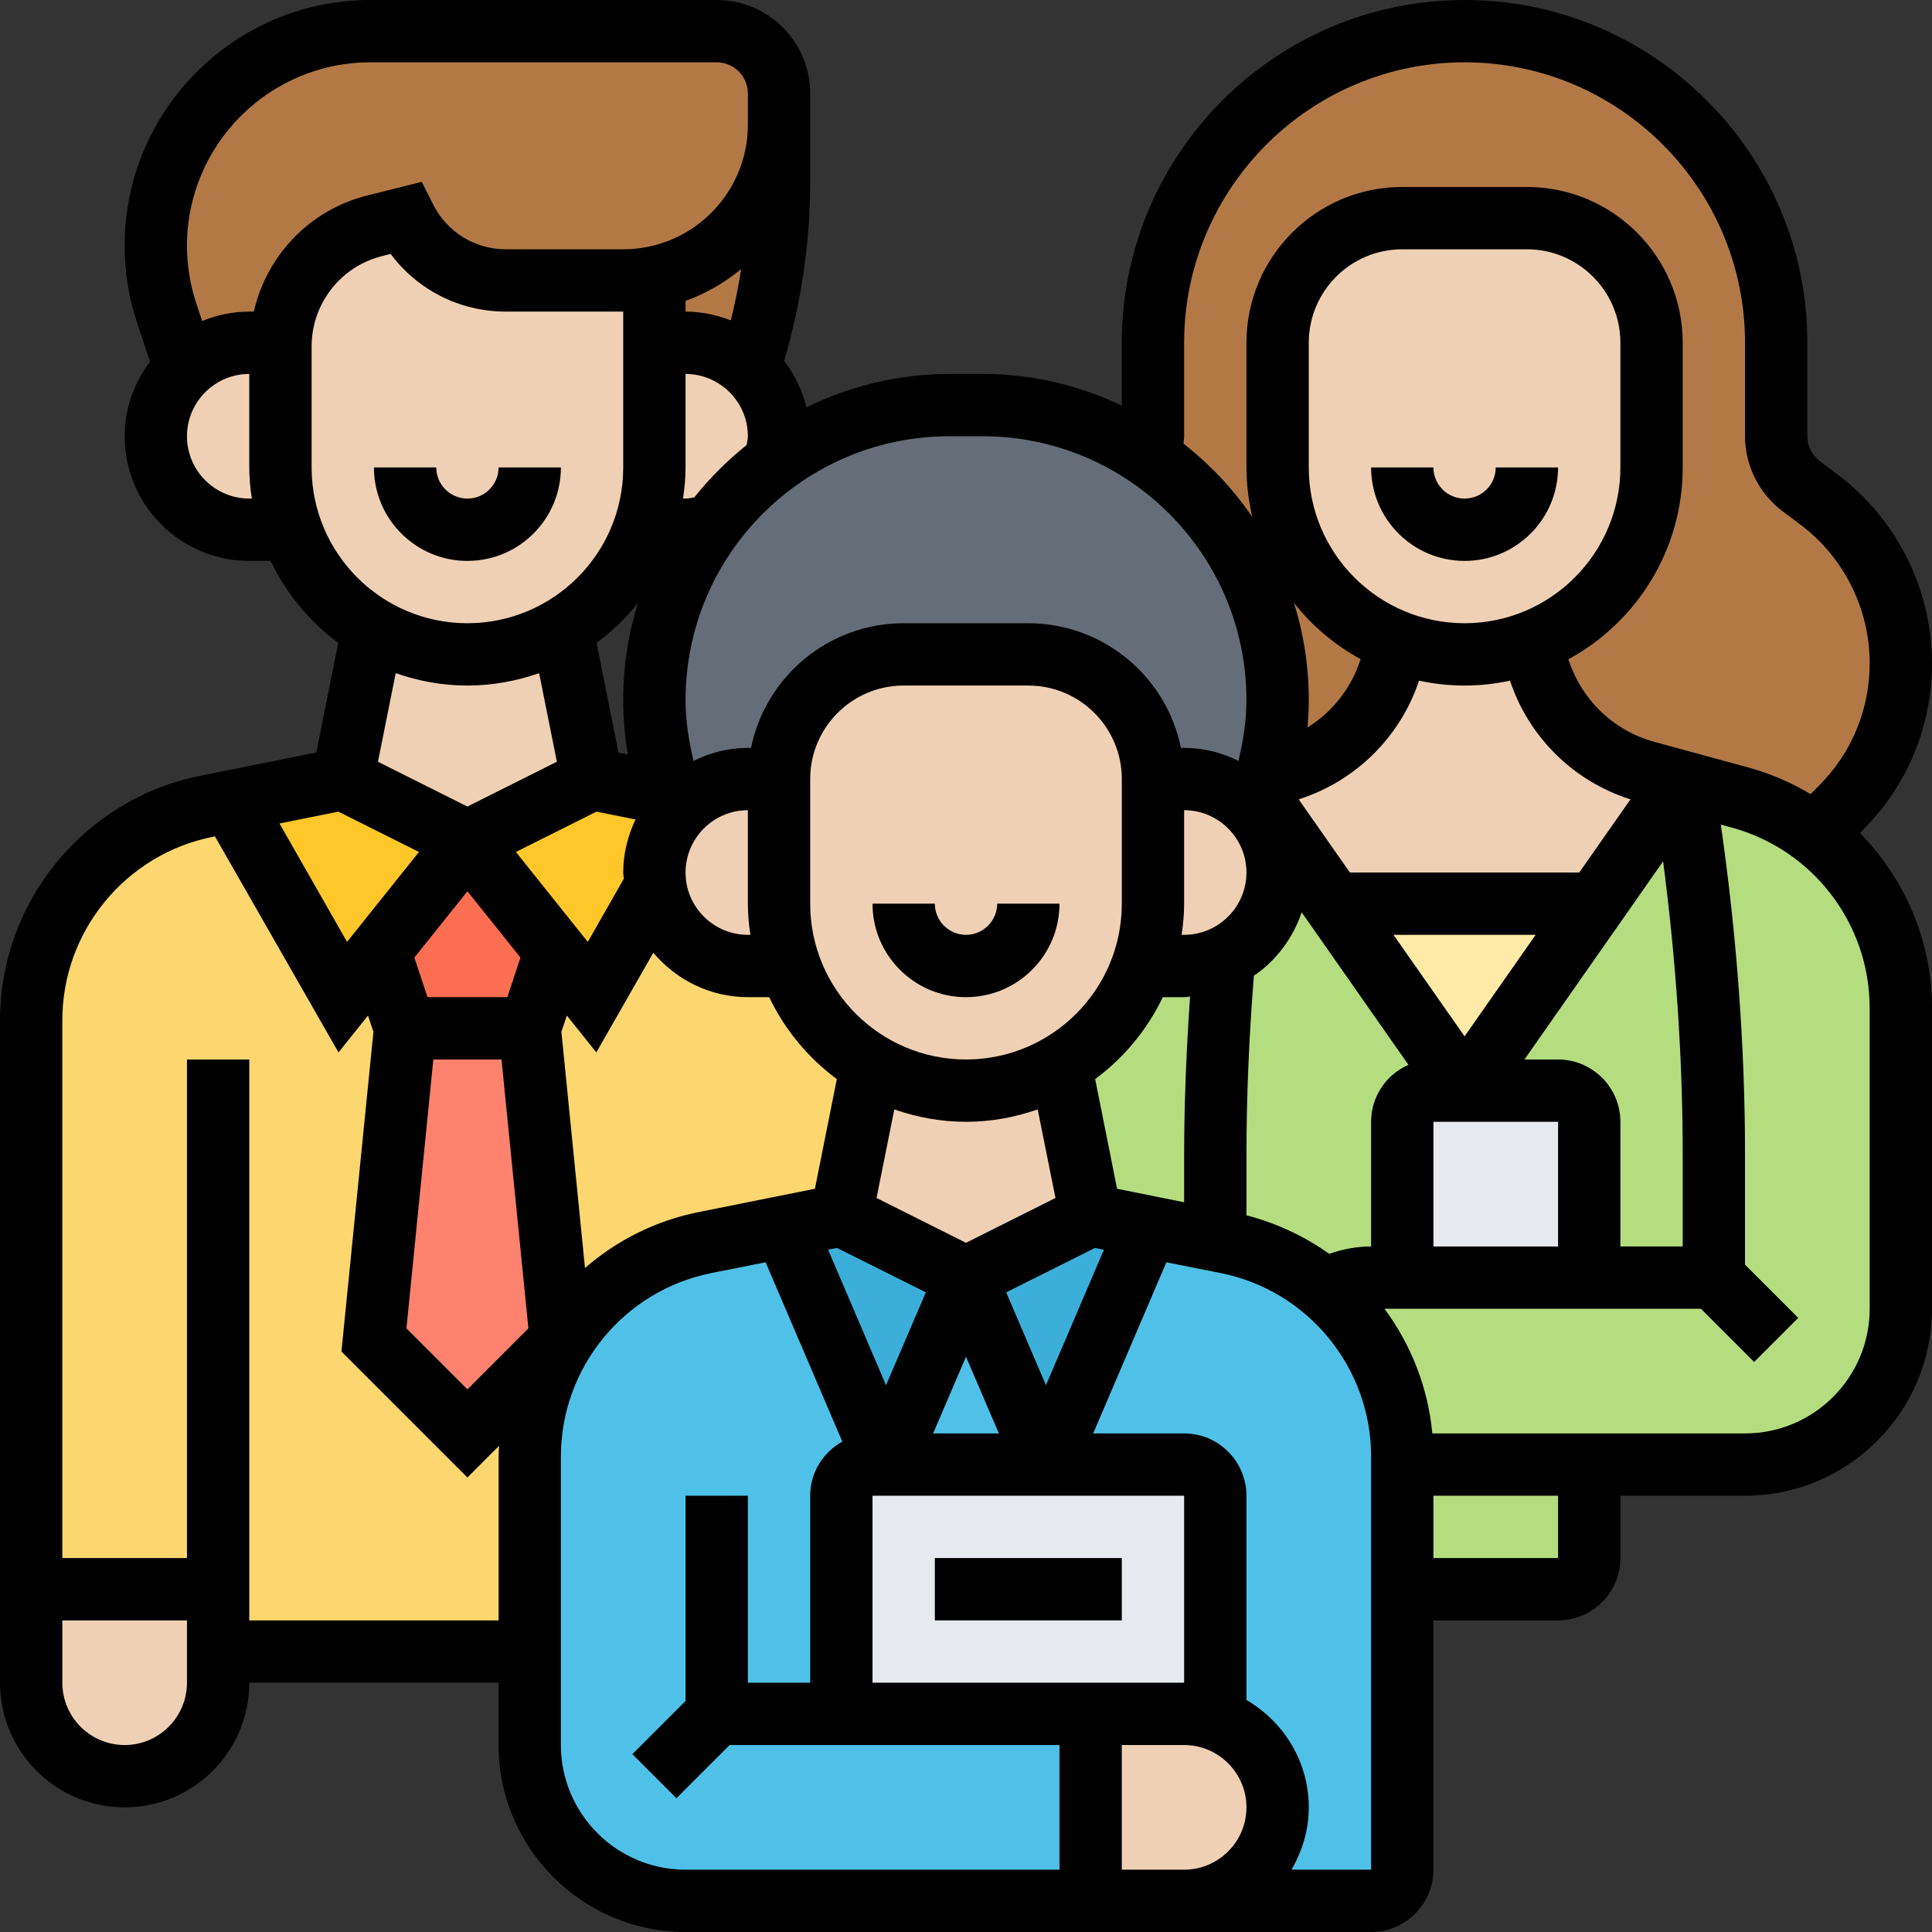
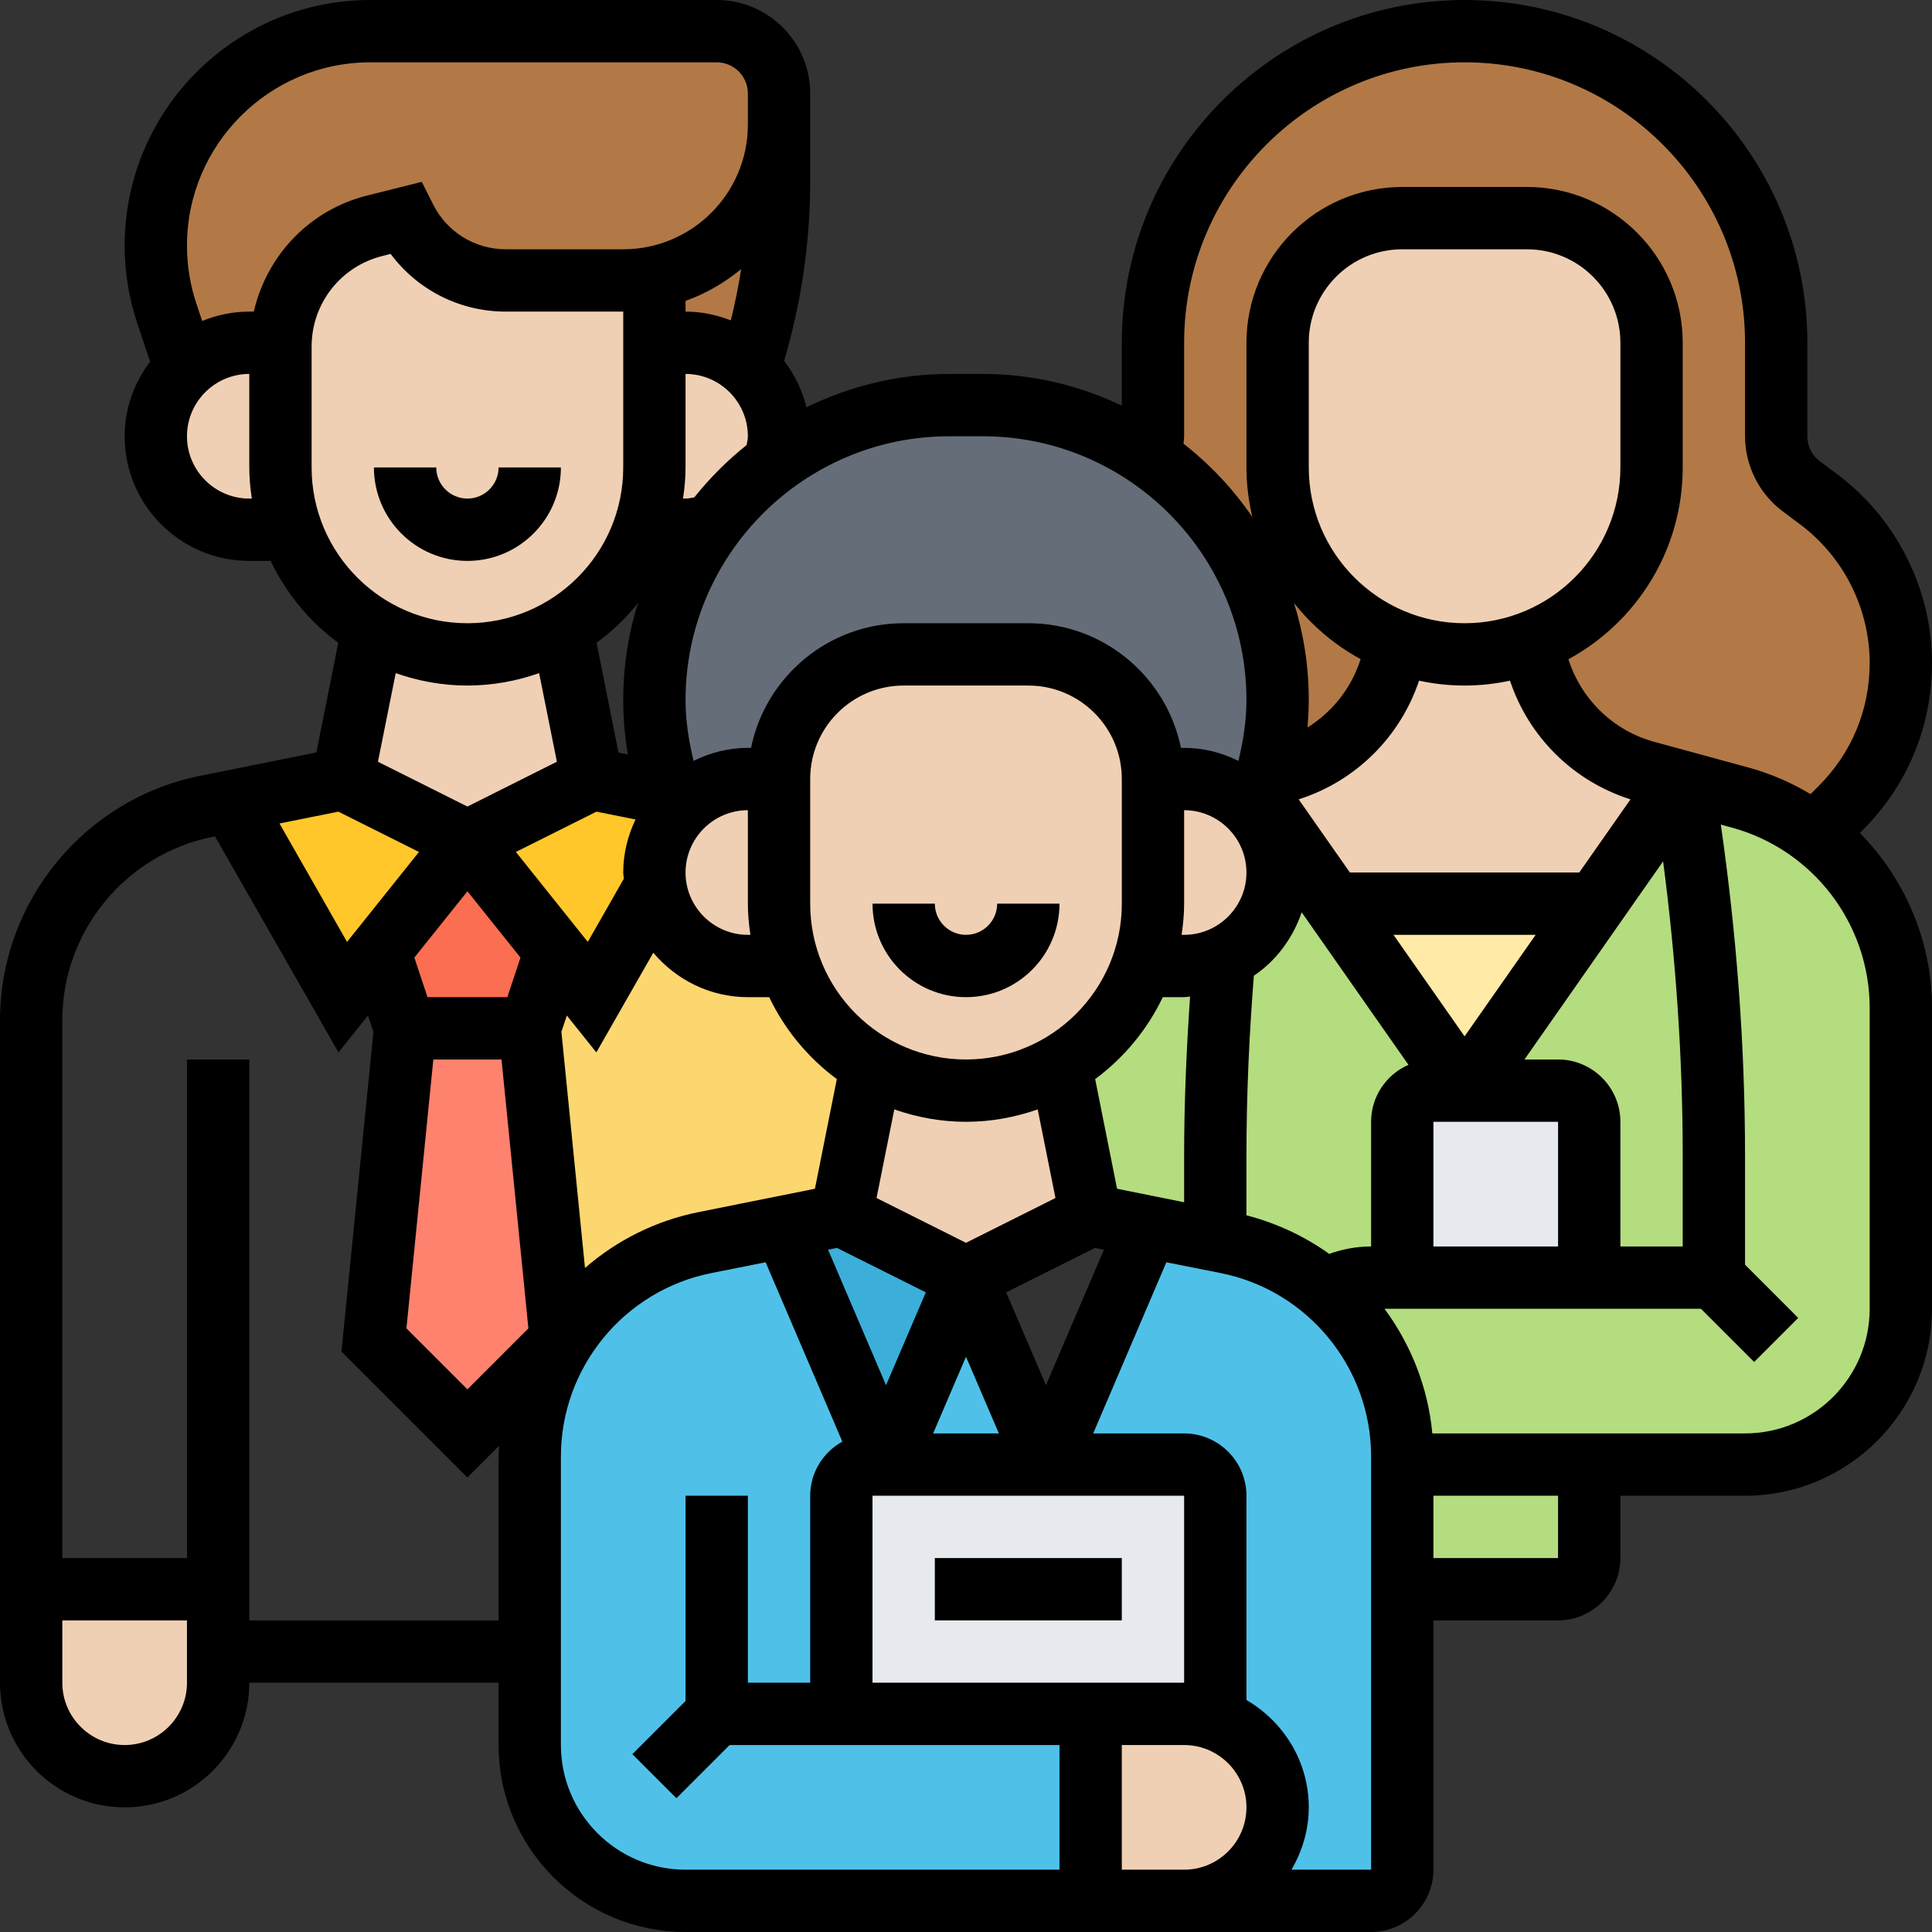
<svg xmlns="http://www.w3.org/2000/svg" height="62.0" preserveAspectRatio="xMidYMid meet" version="1.0" viewBox="0.0 0.0 62.0 62.0" width="62.0" zoomAndPan="magnify">
  <rect x="0.0" y="0.0" width="62.0" height="62.0" fill="#333333" stroke="none" />
  <g>
    <g>
      <path d="M 25 4 C 25 6.418 23.281 8.441 21 8.898 C 20.68 8.969 20.34 9 20 9 L 16.238 9 C 14.871 9 13.609 8.23 13 7 L 12.031 7.238 C 10.289 7.68 9.059 9.219 9 11 L 8 11 C 7.199 11 6.469 11.32 5.941 11.82 L 5.352 10.059 C 5.121 9.359 5 8.621 5 7.879 C 5 4.082 8.082 1 11.879 1 L 23 1 C 24.102 1 25 1.898 25 3 L 25 4" fill="#b27946" />
    </g>
    <g>
      <path d="M 25 4 L 25 5.84 C 25 7.871 24.68 9.891 24.059 11.82 C 23.531 11.32 22.801 11 22 11 L 21 11 L 21 8.898 C 23.281 8.441 25 6.418 25 4" fill="#b27946" />
    </g>
    <g>
      <path d="M 41 22.461 C 41 19.219 39.371 16.359 36.891 14.66 C 36.961 14.449 37 14.23 37 14 L 37 11 C 37 5.48 41.48 1 47 1 C 49.762 1 52.262 2.121 54.07 3.93 C 55.879 5.738 57 8.238 57 11 L 57 14 C 57 14.629 57.301 15.219 57.801 15.602 L 58.371 16.031 C 60.031 17.27 61 19.219 61 21.281 C 61 23.02 60.309 24.691 59.082 25.918 L 58.23 26.77 C 57.531 26.23 56.719 25.832 55.84 25.59 L 54.02 25.102 L 53.949 25.082 L 52.82 24.77 C 51.082 24.289 49.73 22.918 49.289 21.168 L 49.141 20.609 L 49.141 20.602 C 49.941 20.301 50.648 19.832 51.238 19.238 C 52.332 18.16 53 16.66 53 15 L 53 11 C 53 8.789 51.211 7 49 7 L 45 7 C 42.789 7 41 8.789 41 11 L 41 15 C 41 17.551 42.602 19.738 44.852 20.602 L 44.711 21.16 C 44.27 22.91 42.918 24.289 41.18 24.77 L 40.68 24.91 C 40.941 23.73 41 23.102 41 22.461" fill="#b27946" />
    </g>
    <g>
      <path d="M 24 25 C 23.07 25 22.238 25.418 21.691 26.082 L 21.5 25.5 L 21.488 25.461 C 21.16 24.488 21 23.48 21 22.461 C 21 21.441 21.16 20.449 22.82 16.891 C 23.102 16.488 23.418 16.121 23.77 15.77 C 24.121 15.418 24.488 15.102 24.891 14.82 C 26.449 13.668 28.379 13 30.461 13 L 31.539 13 C 33.52 13 35.371 13.609 36.891 14.66 C 39.371 16.359 41 19.219 41 22.461 C 41 23.102 40.941 23.73 40.68 24.91 C 40.629 25.09 40.57 25.281 40.512 25.461 L 40.449 25.648 L 40.309 26.082 C 39.762 25.418 38.93 25 38 25 L 37 25 C 37 22.789 35.211 21 33 21 L 29 21 C 26.789 21 25 22.789 25 25 L 24 25" fill="#656d78" />
    </g>
    <g>
      <path d="M 17 33 L 18 43 L 15 46 L 12 43 L 13 33 L 17 33" fill="#ff826e" />
    </g>
    <g>
      <path d="M 15 27 L 17.82 30.531 L 17 33 L 13 33 L 12.18 30.531 L 15 27" fill="#fc6e51" />
    </g>
    <g>
-       <path d="M 7 51 L 1 51 L 1 32.738 C 1 29.398 3.359 26.531 6.629 25.871 L 7.41 25.719 L 11 32 L 12.18 30.531 L 13 33 L 12 43 L 15 46 L 18 43 L 18.059 43.039 C 17.379 44.121 17 45.391 17 46.738 L 17 53 L 7 53 L 7 51" fill="#fcd770" />
-     </g>
+       </g>
    <g>
      <path d="M 21.879 30.121 C 22.418 30.66 23.168 31 24 31 L 25.34 31 C 25.641 31.852 26.129 32.609 26.762 33.238 C 27.121 33.602 27.52 33.918 27.969 34.168 L 27.961 34.18 L 27 39 L 25.168 39.371 L 22.629 39.871 C 20.68 40.262 19.051 41.441 18.059 43.039 L 18 43 L 17 33 L 17.82 30.531 L 19 32 L 21.031 28.441 L 21.039 28.441 C 21.129 29.09 21.441 29.68 21.879 30.121" fill="#fcd770" />
    </g>
    <g>
      <path d="M 15 27 L 12.18 30.531 L 11 32 L 7.41 25.719 L 11 25 L 15 27" fill="#ffc729" />
    </g>
    <g>
      <path d="M 21.691 26.082 C 21.262 26.602 21 27.27 21 28 C 21 28.148 21.012 28.289 21.039 28.441 L 21.031 28.441 L 19 32 L 17.82 30.531 L 15 27 L 19 25 L 21.5 25.5 L 21.691 26.082" fill="#ffc729" />
    </g>
    <g>
      <path d="M 51 47 L 51 50 C 51 50.551 50.551 51 50 51 L 45 51 L 45 47 L 51 47" fill="#b4dd7f" />
    </g>
    <g>
      <path d="M 36.66 31 L 38 31 C 38.461 31 38.891 30.898 39.281 30.711 L 39.281 30.719 C 39.09 32.832 39 34.961 39 37.082 L 39 39.801 L 36.832 39.371 L 35 39 L 34.039 34.18 L 34.031 34.168 C 35.238 33.469 36.18 32.34 36.66 31" fill="#b4dd7f" />
    </g>
    <g>
      <path d="M 42.801 29 L 47 35 L 46 35 C 45.449 35 45 35.449 45 36 L 45 41 L 44 41 C 43.461 41 42.949 41.141 42.52 41.391 C 41.641 40.648 40.559 40.109 39.371 39.871 L 39 39.801 L 39 37.082 C 39 34.961 39.09 32.832 39.281 30.719 L 39.281 30.711 C 39.602 30.559 39.879 30.359 40.121 30.121 C 40.66 29.582 41 28.832 41 28 C 41 27.27 40.738 26.602 40.309 26.082 L 40.449 25.648 L 42.801 29" fill="#b4dd7f" />
    </g>
    <g>
      <path d="M 54.02 25.102 C 54.668 29.059 55 33.07 55 37.082 L 55 41 L 51 41 L 51 36 C 51 35.449 50.551 35 50 35 L 47 35 L 51.199 29 L 53.949 25.082 L 54.02 25.102" fill="#b4dd7f" />
    </g>
    <g>
      <path d="M 55 41 L 55 37.082 C 55 33.07 54.668 29.059 54.02 25.102 L 55.84 25.59 C 56.719 25.832 57.531 26.23 58.23 26.77 C 59.941 28.059 61 30.109 61 32.352 L 61 42 C 61 44.762 58.762 47 56 47 L 45 47 L 45 46.738 C 45 44.621 44.051 42.691 42.52 41.391 C 42.949 41.141 43.461 41 44 41 L 55 41" fill="#b4dd7f" />
    </g>
    <g>
      <path d="M 51.199 29 L 47 35 L 42.801 29 Z M 51.199 29" fill="#ffeaa7" />
    </g>
    <g>
      <path d="M 28.43 46.988 L 28.43 47 L 28 47 C 27.449 47 27 47.449 27 48 L 27 55 L 35 55 L 35 61 L 22 61 C 19.238 61 17 58.762 17 56 L 17 46.738 C 17 45.391 17.379 44.121 18.059 43.039 C 19.051 41.441 20.68 40.262 22.629 39.871 L 25.168 39.371 L 28.43 46.988" fill="#4fc1e9" />
    </g>
    <g>
      <path d="M 33.57 46.988 L 33.57 47 L 28.43 47 L 28.43 46.988 L 31 41 L 33.57 46.988" fill="#4fc1e9" />
    </g>
    <g>
      <path d="M 44 61 L 38 61 C 39.66 61 41 59.66 41 58 C 41 57.168 40.66 56.418 40.121 55.879 C 39.809 55.57 39.43 55.32 39 55.18 L 39 48 C 39 47.449 38.551 47 38 47 L 33.57 47 L 33.57 46.988 L 36.832 39.371 L 39 39.801 L 39.371 39.871 C 40.559 40.109 41.641 40.648 42.52 41.391 C 44.051 42.691 45 44.621 45 46.738 L 45 60 C 45 60.551 44.551 61 44 61" fill="#4fc1e9" />
    </g>
    <g>
      <path d="M 27 39 L 31 41 L 28.43 46.988 L 25.168 39.371 L 27 39" fill="#3bafda" />
    </g>
    <g>
-       <path d="M 35 39 L 36.832 39.371 L 33.57 46.988 L 31 41 L 35 39" fill="#3bafda" />
-     </g>
+       </g>
    <g>
      <path d="M 38 55 L 27 55 L 27 48 C 27 47.449 27.449 47 28 47 L 38 47 C 38.551 47 39 47.449 39 48 L 39 55.18 C 38.691 55.059 38.352 55 38 55" fill="#e6e9ed" />
    </g>
    <g>
      <path d="M 46 35 L 50 35 C 50.551 35 51 35.449 51 36 L 51 41 L 45 41 L 45 36 C 45 35.449 45.449 35 46 35" fill="#e6e9ed" />
    </g>
    <g>
      <path d="M 49.289 21.168 C 49.73 22.918 51.082 24.289 52.82 24.77 L 53.949 25.082 L 51.199 29 L 42.801 29 L 40.449 25.648 L 40.512 25.461 C 40.57 25.281 40.629 25.09 40.68 24.91 L 41.18 24.77 C 42.918 24.289 44.27 22.91 44.711 21.16 L 44.852 20.602 C 45.52 20.859 46.238 21 47 21 L 49.141 20.602 L 49.141 20.609 L 49.289 21.168" fill="#f0d0b4" />
    </g>
    <g>
      <path d="M 53 11 L 53 15 C 53 16.66 52.332 18.16 51.238 19.238 C 50.648 19.832 49.941 20.301 49.141 20.602 L 47 21 C 46.238 21 45.52 20.859 44.852 20.602 C 42.602 19.738 41 17.551 41 15 L 41 11 C 41 8.789 42.789 7 45 7 L 49 7 C 51.211 7 53 8.789 53 11" fill="#f0d0b4" />
    </g>
    <g>
      <path d="M 9 15 C 9 15.699 9.121 16.371 9.34 17 L 8 17 C 7.168 17 6.418 16.66 5.879 16.121 C 5.34 15.582 5 14.832 5 14 C 5 13.141 5.359 12.371 5.941 11.82 C 6.469 11.32 7.199 11 8 11 L 9 11 C 9 11.039 9 11.082 9 11.121 L 9 15" fill="#f0d0b4" />
    </g>
    <g>
      <path d="M 23.77 15.77 C 23.418 16.121 23.102 16.488 22.82 16.891 C 22.559 16.961 22.281 17 22 17 L 20.66 17 C 20.879 16.371 21 15.699 21 15 L 21 11 L 22 11 C 22.801 11 23.531 11.32 24.059 11.82 C 24.641 12.371 25 13.141 25 14 C 25 14.281 24.961 14.559 24.891 14.82 C 24.488 15.102 24.121 15.418 23.77 15.77" fill="#f0d0b4" />
    </g>
    <g>
      <path d="M 21 11 L 21 15 C 21 15.699 20.879 16.371 20.66 17 C 20.18 18.34 19.238 19.469 18.031 20.168 C 17.141 20.699 16.109 21 15 21 C 13.891 21 12.859 20.699 11.969 20.168 C 11.52 19.918 11.121 19.602 10.762 19.238 C 10.129 18.609 9.641 17.852 9.34 17 C 9.121 16.371 9 15.699 9 15 L 9 11.121 C 9 11.082 9 11.039 9 11 C 9.059 9.219 10.289 7.68 12.031 7.238 L 13 7 C 13.609 8.23 14.871 9 16.238 9 L 20 9 C 20.34 9 20.68 8.969 21 8.898 L 21 11" fill="#f0d0b4" />
    </g>
    <g>
      <path d="M 18.039 20.18 L 19 25 L 15 27 L 11 25 L 11.961 20.18 L 11.969 20.168 C 12.859 20.699 13.891 21 15 21 C 16.109 21 17.141 20.699 18.031 20.168 L 18.039 20.18" fill="#f0d0b4" />
    </g>
    <g>
      <path d="M 7 53 L 7 54 C 7 54.832 6.66 55.582 6.121 56.121 C 5.582 56.66 4.832 57 4 57 C 2.34 57 1 55.66 1 54 L 1 51 L 7 51 L 7 53" fill="#f0d0b4" />
    </g>
    <g>
      <path d="M 40.121 55.879 C 40.66 56.418 41 57.168 41 58 C 41 59.66 39.66 61 38 61 L 35 61 L 35 55 L 38 55 C 38.352 55 38.691 55.059 39 55.18 C 39.43 55.32 39.809 55.57 40.121 55.879" fill="#f0d0b4" />
    </g>
    <g>
      <path d="M 37 25 L 38 25 C 38.93 25 39.762 25.418 40.309 26.082 C 40.738 26.602 41 27.27 41 28 C 41 28.832 40.66 29.582 40.121 30.121 C 39.879 30.359 39.602 30.559 39.281 30.711 C 38.891 30.898 38.461 31 38 31 L 36.66 31 C 36.879 30.371 37 29.699 37 29 L 37 25" fill="#f0d0b4" />
    </g>
    <g>
      <path d="M 34.039 34.18 L 35 39 L 31 41 L 27 39 L 27.961 34.18 L 27.969 34.168 C 28.859 34.699 29.891 35 31 35 C 32.109 35 33.141 34.699 34.031 34.168 L 34.039 34.18" fill="#f0d0b4" />
    </g>
    <g>
      <path d="M 37 25 L 37 29 C 37 29.699 36.879 30.371 36.66 31 C 36.18 32.34 35.238 33.469 34.031 34.168 C 33.141 34.699 32.109 35 31 35 C 29.891 35 28.859 34.699 27.969 34.168 C 27.52 33.918 27.121 33.602 26.762 33.238 C 26.129 32.609 25.641 31.852 25.34 31 C 25.121 30.371 25 29.699 25 29 L 25 25 C 25 22.789 26.789 21 29 21 L 33 21 C 35.211 21 37 22.789 37 25" fill="#f0d0b4" />
    </g>
    <g>
      <path d="M 24 31 C 23.168 31 22.418 30.66 21.879 30.121 C 21.441 29.68 21.129 29.09 21.039 28.441 C 21.012 28.289 21 28.148 21 28 C 21 27.27 21.262 26.602 21.691 26.082 C 22.238 25.418 23.07 25 24 25 L 25 25 L 25 29 C 25 29.699 25.121 30.371 25.34 31 L 24 31" fill="#f0d0b4" />
    </g>
    <g>
      <path d="M 31 30 C 30.449 30 30 29.551 30 29 L 28 29 C 28 30.656 29.344 32 31 32 C 32.656 32 34 30.656 34 29 L 32 29 C 32 29.551 31.551 30 31 30" fill="inherit" />
    </g>
    <g>
      <path d="M 36 50 L 30 50 L 30 52 L 36 52 L 36 50" fill="inherit" />
    </g>
    <g>
-       <path d="M 47 16 C 46.449 16 46 15.551 46 15 L 44 15 C 44 16.656 45.344 18 47 18 C 48.656 18 50 16.656 50 15 L 48 15 C 48 15.551 47.551 16 47 16" fill="inherit" />
-     </g>
+       </g>
    <g>
      <path d="M 60 42 C 60 44.207 58.207 46 56 46 L 45.965 46 C 45.828 44.523 45.277 43.148 44.43 42 L 54.586 42 L 56.293 43.707 L 57.707 42.293 L 56 40.586 L 56 37.082 C 56 33.539 55.727 29.973 55.223 26.461 L 55.578 26.559 C 58.184 27.27 60 29.648 60 32.348 Z M 50 50 L 46 50 L 46 48 L 50 48 Z M 44 60 L 41.445 60 C 41.789 59.41 42 58.73 42 58 C 42 56.527 41.191 55.25 40 54.555 L 40 48 C 40 46.898 39.102 46 38 46 L 35.082 46 L 37.43 40.508 L 39.176 40.855 C 41.973 41.414 44 43.887 44 46.738 Z M 36 60 L 36 56 L 38 56 C 39.102 56 40 56.898 40 58 C 40 59.102 39.102 60 38 60 Z M 18 56 L 18 46.738 C 18 43.887 20.027 41.414 22.824 40.855 L 24.57 40.508 L 27.031 46.262 C 26.418 46.605 26 47.25 26 48 L 26 54 L 24 54 L 24 48 L 22 48 L 22 54.586 L 20.293 56.293 L 21.707 57.707 L 23.414 56 L 34 56 L 34 60 L 22 60 C 19.793 60 18 58.207 18 56 Z M 8 52 L 8 34 L 6 34 L 6 50 L 2 50 L 2 32.738 C 2 29.887 4.027 27.414 6.824 26.855 L 6.898 26.84 L 10.863 33.773 L 11.809 32.59 L 11.984 33.113 L 10.957 43.371 L 15 47.414 L 16.016 46.398 C 16.012 46.512 16 46.625 16 46.738 L 16 52 Z M 4 56 C 2.898 56 2 55.102 2 54 L 2 52 L 6 52 L 6 54 C 6 55.102 5.102 56 4 56 Z M 10.859 26.047 L 13.445 27.34 L 11.137 30.227 L 8.969 26.426 Z M 15 22 C 15.805 22 16.578 21.855 17.301 21.602 L 17.871 24.445 L 15 25.883 L 12.129 24.445 L 12.699 21.602 C 13.422 21.855 14.195 22 15 22 Z M 10 15 L 10 11.121 C 10 9.742 10.934 8.547 12.273 8.215 L 12.535 8.148 C 13.398 9.305 14.754 10 16.234 10 L 20 10 L 20 15 C 20 17.758 17.758 20 15 20 C 12.242 20 10 17.758 10 15 Z M 8.145 10 L 8 10 C 7.465 10 6.957 10.109 6.488 10.301 L 6.301 9.742 C 6.102 9.145 6 8.516 6 7.883 C 6 4.641 8.641 2 11.883 2 L 23 2 C 23.551 2 24 2.449 24 3 L 24 4 C 24 6.207 22.207 8 20 8 L 16.234 8 C 15.238 8 14.34 7.445 13.895 6.551 L 13.535 5.836 L 11.789 6.273 C 9.934 6.734 8.559 8.199 8.145 10 Z M 8 16 C 6.898 16 6 15.102 6 14 C 6 12.898 6.898 12 8 12 L 8 15 C 8 15.34 8.031 15.672 8.082 16 Z M 22.281 15.961 C 22.188 15.973 22.098 16 22 16 L 21.918 16 C 21.969 15.672 22 15.34 22 15 L 22 12 C 23.102 12 24 12.898 24 14 C 24 14.098 23.973 14.188 23.961 14.281 C 23.34 14.777 22.777 15.34 22.281 15.961 Z M 31.535 14 C 36.203 14 40 17.797 40 22.465 C 40 23.125 39.898 23.777 39.742 24.418 C 39.215 24.156 38.629 24 38 24 L 37.898 24 C 37.434 21.719 35.414 20 33 20 L 29 20 C 26.586 20 24.566 21.719 24.102 24 L 24 24 C 23.371 24 22.785 24.156 22.258 24.418 C 22.102 23.777 22 23.125 22 22.465 C 22 17.797 25.797 14 30.465 14 Z M 46 36 L 50 36 L 50 40 L 46 40 Z M 40 37.082 C 40 35.164 40.086 33.227 40.238 31.312 C 40.957 30.828 41.488 30.109 41.773 29.277 L 45.199 34.172 C 44.492 34.48 44 35.184 44 36 L 44 40 C 43.539 40 43.086 40.086 42.656 40.238 C 41.871 39.676 40.973 39.254 40 39 Z M 43.664 21.152 C 43.371 22.07 42.766 22.844 41.961 23.344 C 41.984 23.051 42 22.758 42 22.465 C 42 21.383 41.836 20.336 41.527 19.352 C 42.109 20.086 42.836 20.703 43.664 21.152 Z M 47 20 C 44.242 20 42 17.758 42 15 L 42 11 C 42 9.344 43.344 8 45 8 L 49 8 C 50.656 8 52 9.344 52 11 L 52 15 C 52 17.758 49.758 20 47 20 Z M 44.719 30 L 49.281 30 L 47 33.258 Z M 52.324 25.652 L 50.68 28 L 43.32 28 L 41.676 25.652 C 43.504 25.07 44.934 23.652 45.539 21.844 C 46.012 21.945 46.496 22 47 22 C 47.5 22 47.984 21.945 48.457 21.844 C 49.062 23.656 50.496 25.074 52.324 25.652 Z M 38 29 L 38 26 C 39.102 26 40 26.898 40 28 C 40 29.102 39.102 30 38 30 L 37.918 30 C 37.969 29.672 38 29.34 38 29 Z M 35.848 38.148 L 35.145 34.629 C 36.07 33.945 36.816 33.043 37.316 32 L 38 32 C 38.066 32 38.129 31.984 38.191 31.98 C 38.074 33.68 38 35.387 38 37.082 L 38 38.582 Z M 32.289 41.473 L 35.141 40.047 L 35.426 40.105 L 33.566 44.453 Z M 31 43.539 L 32.055 46 L 29.945 46 Z M 26.859 40.047 L 29.711 41.473 L 28.434 44.453 L 26.574 40.105 Z M 31 34 C 28.242 34 26 31.758 26 29 L 26 25 C 26 23.344 27.344 22 29 22 L 33 22 C 34.656 22 36 23.344 36 25 L 36 29 C 36 31.758 33.758 34 31 34 Z M 33.871 38.445 L 31 39.883 L 28.129 38.445 L 28.699 35.602 C 29.422 35.855 30.195 36 31 36 C 31.805 36 32.578 35.855 33.301 35.602 Z M 18.773 40.691 L 18.016 33.113 L 18.191 32.59 L 19.137 33.773 L 20.965 30.574 C 21.699 31.441 22.781 32 24 32 L 24.684 32 C 25.184 33.043 25.93 33.945 26.855 34.629 L 26.152 38.148 L 22.43 38.895 C 21.039 39.172 19.793 39.805 18.773 40.691 Z M 13.906 34 L 16.094 34 L 16.957 42.629 L 15 44.586 L 13.043 42.629 Z M 16.703 30.73 L 16.281 32 L 13.719 32 L 13.297 30.73 L 15 28.602 Z M 19.141 26.047 L 20.395 26.297 C 20.148 26.816 20 27.391 20 28 C 20 28.07 20.016 28.133 20.02 28.199 L 18.863 30.227 L 16.555 27.34 Z M 20.148 24.211 L 19.848 24.152 L 19.145 20.629 C 19.641 20.262 20.09 19.836 20.473 19.352 C 20.164 20.336 20 21.383 20 22.465 C 20 23.051 20.051 23.637 20.148 24.211 Z M 24.082 30 L 24 30 C 22.898 30 22 29.102 22 28 C 22 26.898 22.898 26 24 26 L 24 29 C 24 29.34 24.031 29.672 24.082 30 Z M 22 10 L 22 9.656 C 22.656 9.422 23.254 9.07 23.785 8.637 C 23.699 9.191 23.586 9.738 23.453 10.281 C 23 10.105 22.512 10 22 10 Z M 38 54 L 28 54 L 28 48 L 38 48 Z M 54 37.082 L 54 40 L 52 40 L 52 36 C 52 34.898 51.102 34 50 34 L 48.922 34 L 53.371 27.641 C 53.781 30.77 54 33.934 54 37.082 Z M 38 14 L 38 11 C 38 6.039 42.039 2 47 2 C 51.961 2 56 6.039 56 11 L 56 14 C 56 14.938 56.449 15.836 57.199 16.402 L 57.773 16.832 C 59.168 17.875 60 19.539 60 21.281 C 60 22.77 59.422 24.164 58.371 25.215 L 58.102 25.484 C 57.488 25.117 56.82 24.824 56.105 24.629 L 53.082 23.805 C 51.77 23.445 50.742 22.441 50.332 21.156 C 52.516 19.969 54 17.656 54 15 L 54 11 C 54 8.242 51.758 6 49 6 L 45 6 C 42.242 6 40 8.242 40 11 L 40 15 C 40 15.547 40.07 16.078 40.188 16.59 C 39.578 15.695 38.832 14.906 37.98 14.238 C 37.984 14.156 38 14.078 38 14 Z M 59.785 26.629 C 61.215 25.203 62 23.301 62 21.281 C 62 18.914 60.867 16.652 58.973 15.23 L 58.402 14.801 C 58.148 14.613 58 14.312 58 14 L 58 11 C 58 4.934 53.066 0 47 0 C 40.934 0 36 4.934 36 11 L 36 13.016 C 34.645 12.371 33.133 12 31.535 12 L 30.465 12 C 28.82 12 27.266 12.395 25.879 13.07 C 25.746 12.52 25.5 12.02 25.164 11.582 C 25.711 9.715 26 7.785 26 5.84 L 26 3 C 26 1.344 24.656 0 23 0 L 11.883 0 C 7.535 0 4 3.535 4 7.883 C 4 8.73 4.137 9.57 4.406 10.375 L 4.816 11.605 C 4.312 12.277 4 13.098 4 14 C 4 16.207 5.793 18 8 18 L 8.684 18 C 9.184 19.043 9.93 19.945 10.855 20.629 L 10.152 24.148 L 6.43 24.895 C 2.703 25.641 0 28.938 0 32.738 L 0 54 C 0 56.207 1.793 58 4 58 C 6.207 58 8 56.207 8 54 L 16 54 L 16 56 C 16 59.309 18.691 62 22 62 L 44 62 C 45.102 62 46 61.102 46 60 L 46 52 L 50 52 C 51.102 52 52 51.102 52 50 L 52 48 L 56 48 C 59.309 48 62 45.309 62 42 L 62 32.348 C 62 30.191 61.125 28.195 59.684 26.73 L 59.785 26.629" fill="inherit" />
    </g>
    <g>
      <path d="M 15 18 C 16.656 18 18 16.656 18 15 L 16 15 C 16 15.551 15.551 16 15 16 C 14.449 16 14 15.551 14 15 L 12 15 C 12 16.656 13.344 18 15 18" fill="inherit" />
    </g>
  </g>
</svg>